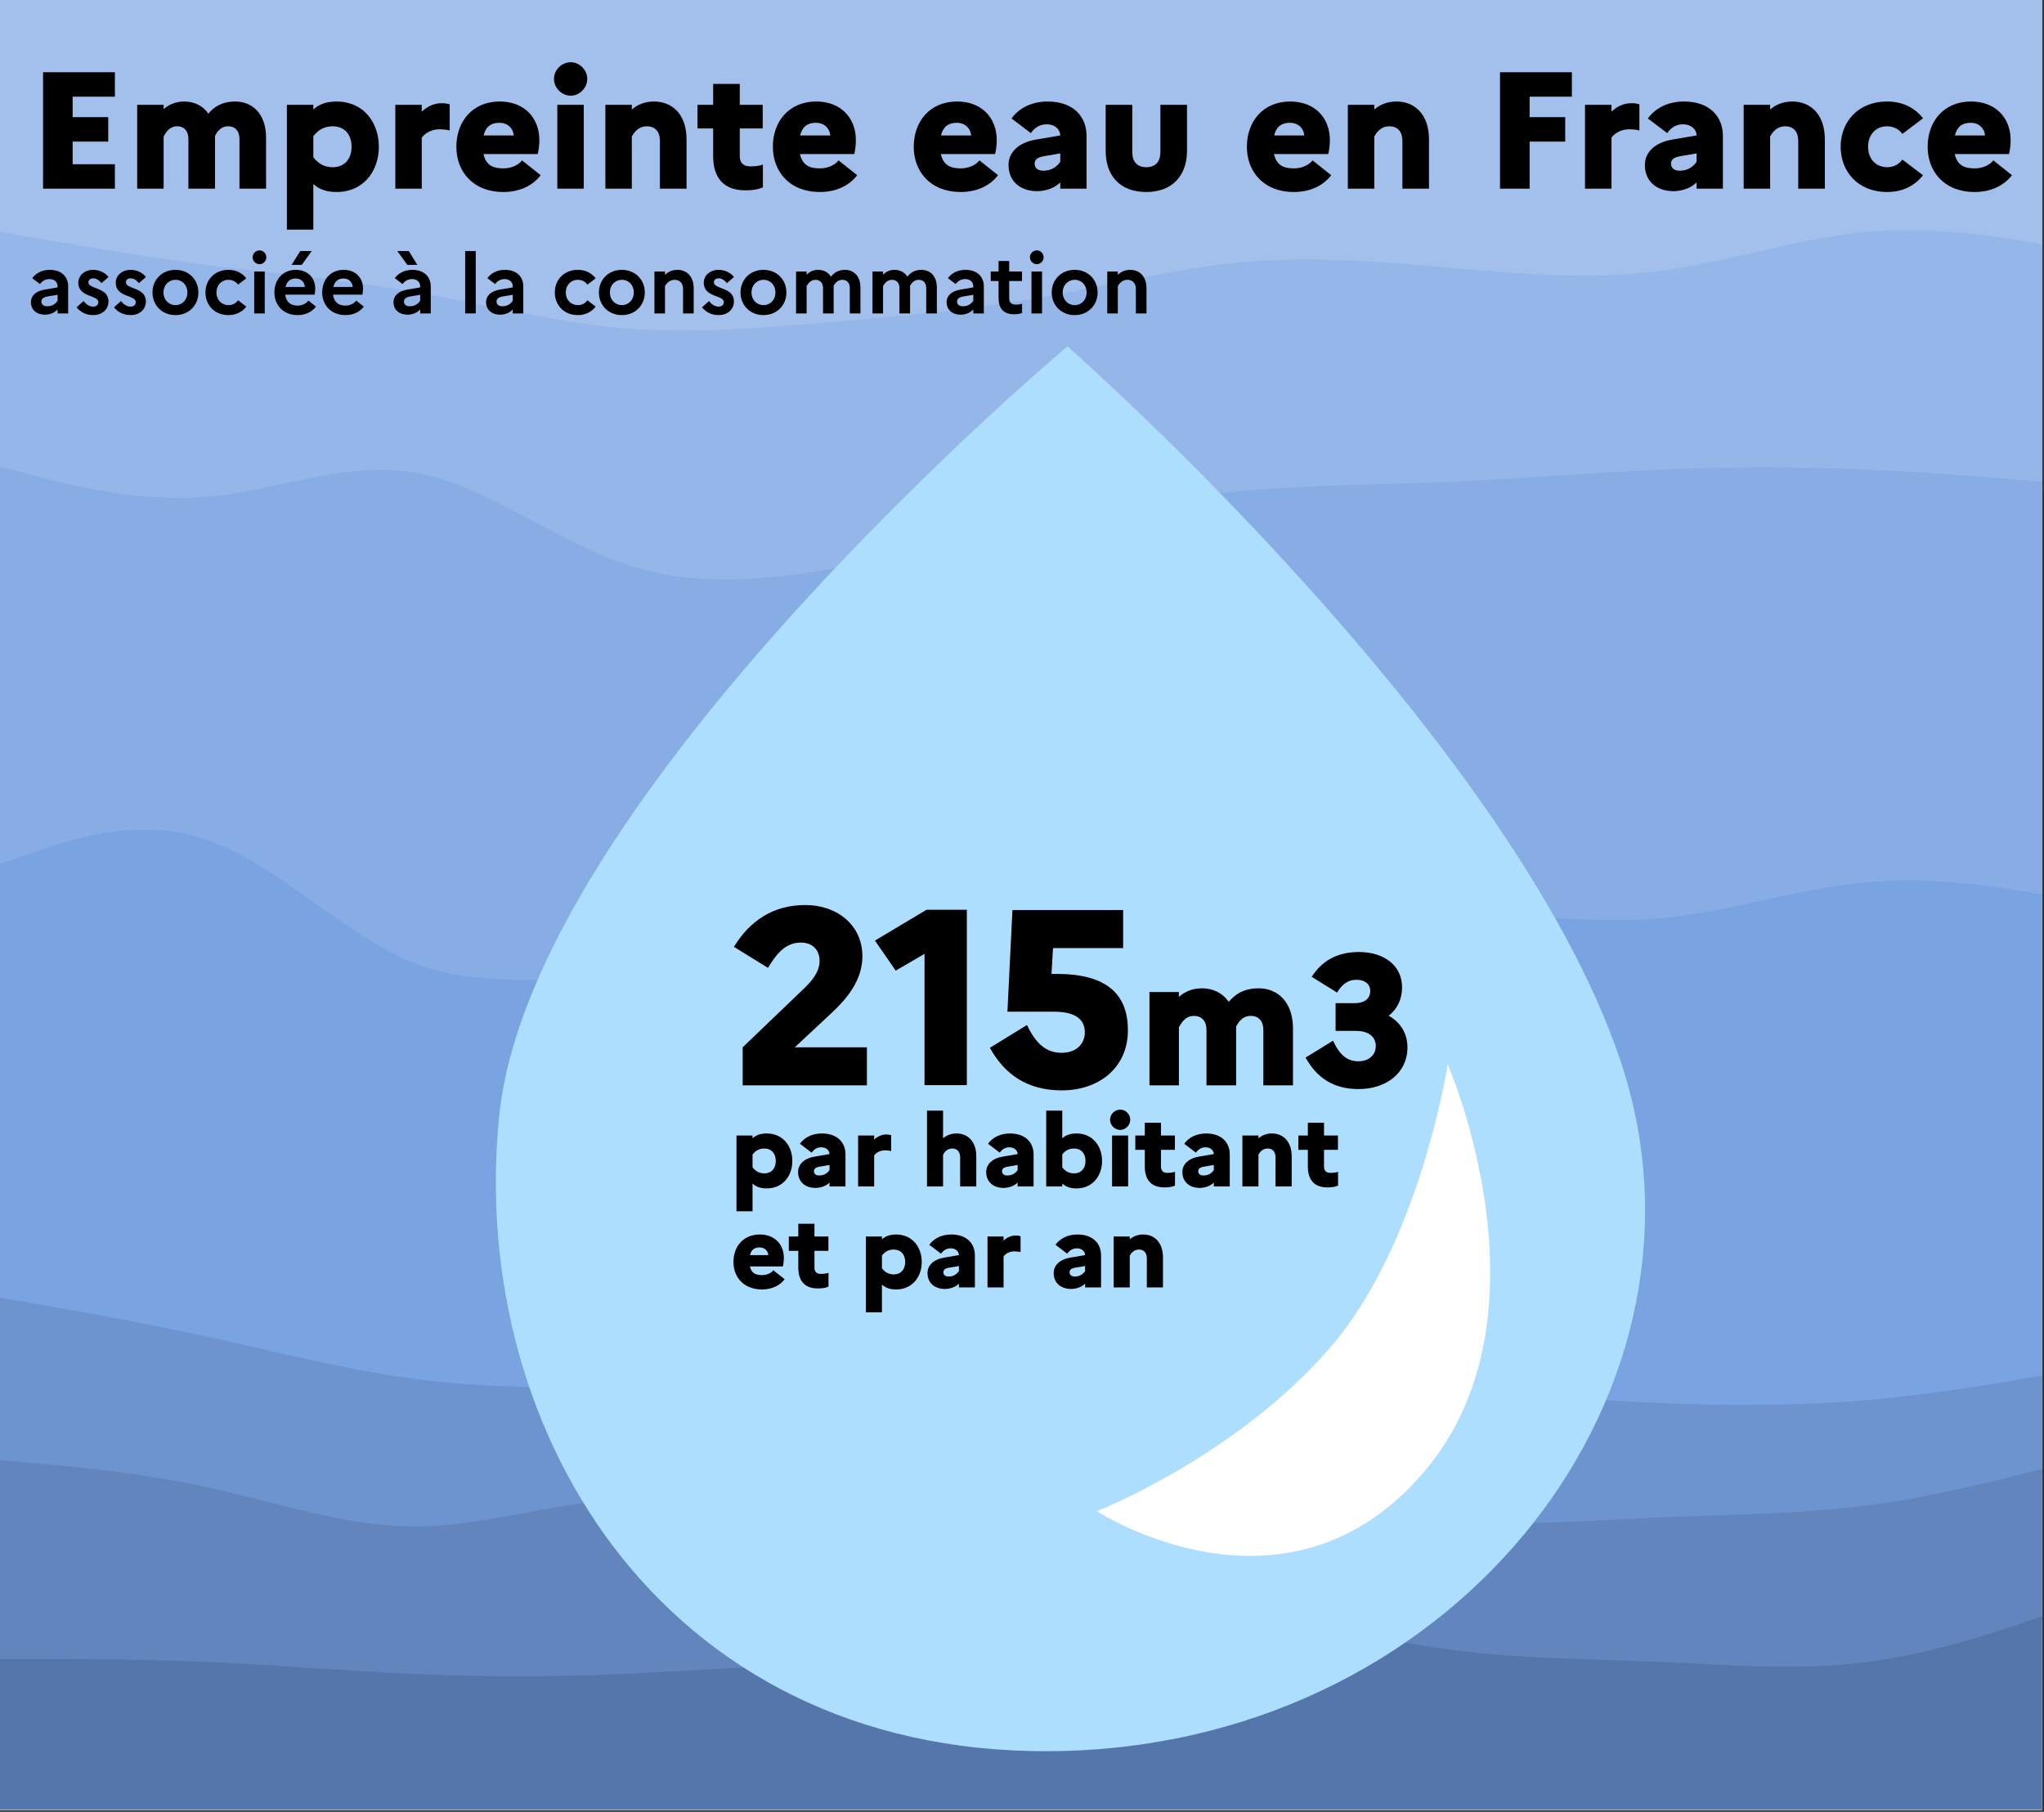
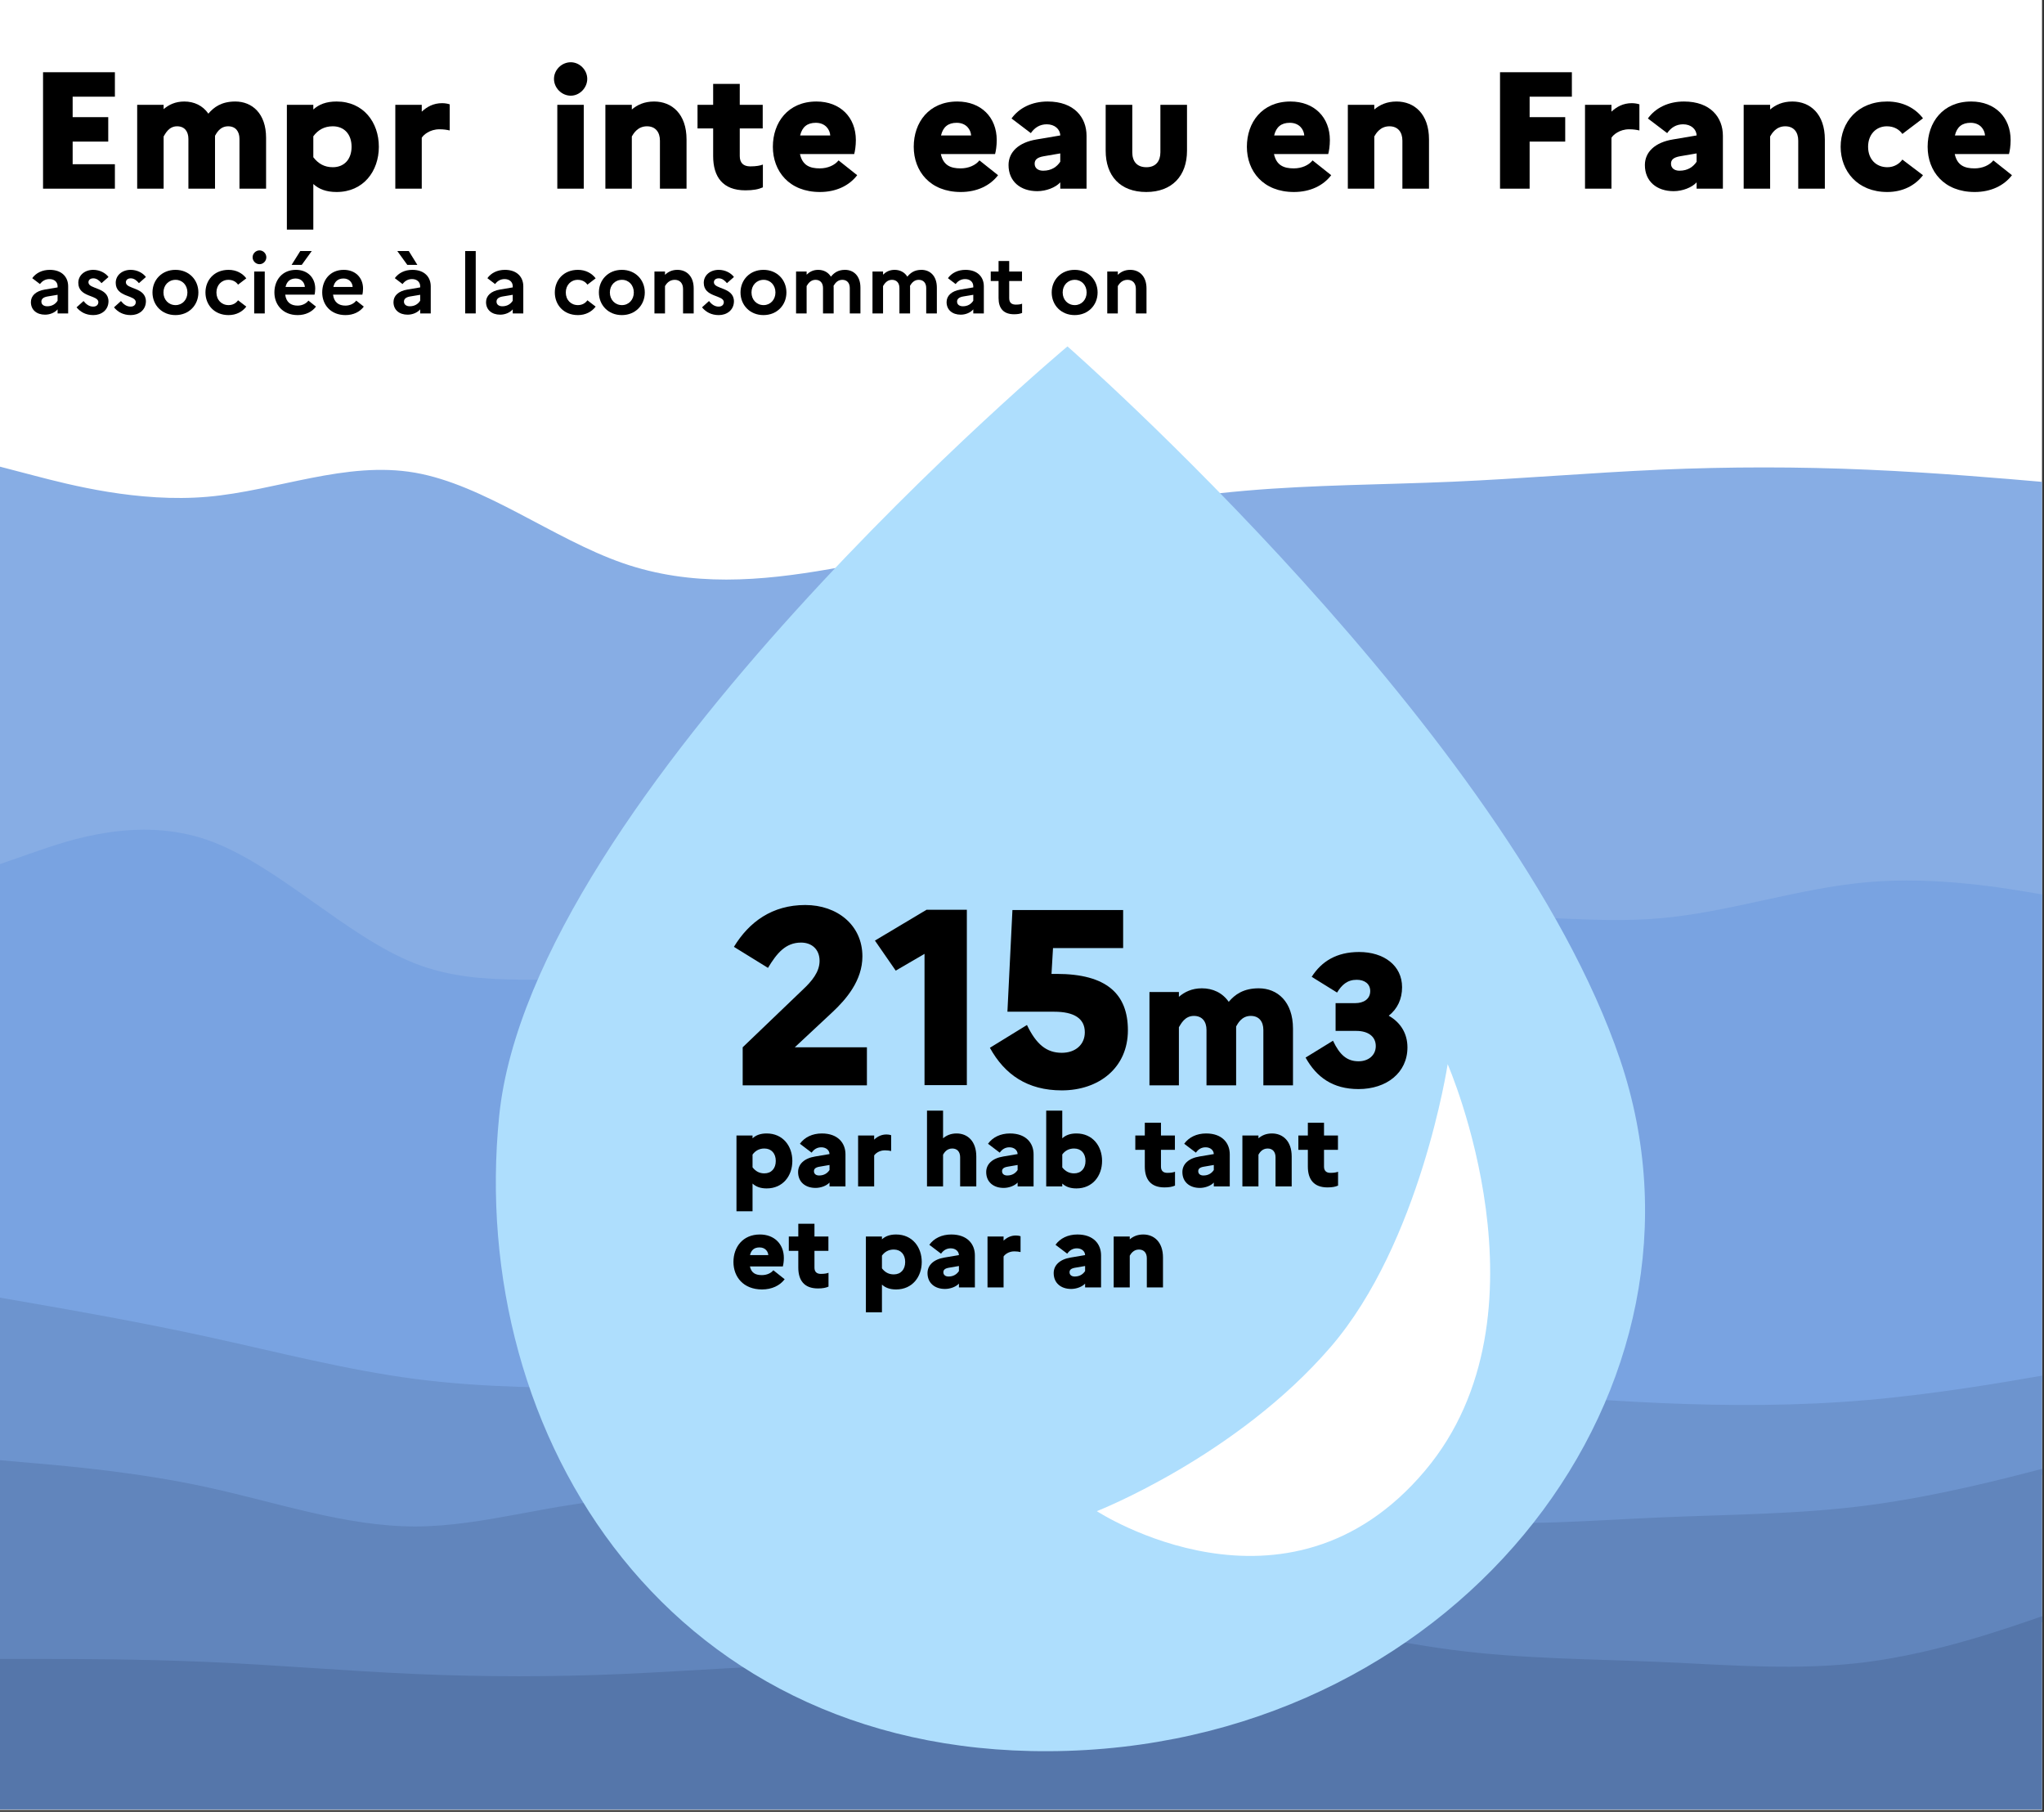
<svg xmlns="http://www.w3.org/2000/svg" xmlns:ns1="http://www.serif.com/" width="100%" height="100%" viewBox="0 0 607 538" xml:space="preserve" style="fill-rule:evenodd;clip-rule:evenodd;stroke-linejoin:round;stroke-miterlimit:2;">
  <rect x="0" y="0" width="607" height="538" fill="#333333" stroke="none" />
  <g id="Plan-de-travail1" ns1:id="Plan de travail1" transform="matrix(1,0,0,1,-57.666,-29.143)">
    <rect x="57.666" y="29.143" width="606.418" height="537.456" style="fill:none;" />
    <clipPath id="_clip1">
      <rect x="57.666" y="29.143" width="606.418" height="537.456" />
    </clipPath>
    <g clip-path="url(#_clip1)">
      <g transform="matrix(1,0,0,1,57.666,29.143)">
        <rect x="0" y="0" width="606.418" height="537.456" style="fill:white;" />
      </g>
      <g transform="matrix(0.787,0,0,1,63.465,0)">
        <g transform="matrix(0.87,0,0,0.894,-7.369,29.143)">
-           <path d="M0,79L15,81C30,83 60,87 90,90C120,93 150,95 180,99C210,103 240,109 270,111C300,113 330,111 360,109C390,107 420,105 450,101C480,97 510,91 540,89C570,87 600,89 630,91C660,93 690,95 720,92C750,89 780,81 810,79C840,77 870,81 885,83L900,85L900,0L0,0L0,79Z" style="fill:rgb(162,192,235);fill-rule:nonzero;" />
-         </g>
-         <g transform="matrix(0.87,0,0,0.894,-7.369,29.143)">
-           <path d="M0,157L15,160C30,163 60,169 90,167C120,165 150,155 180,159C210,163 240,181 270,189C300,197 330,195 360,191C390,187 420,181 450,176C480,171 510,167 540,165C570,163 600,163 630,162C660,161 690,159 720,158C750,157 780,157 810,158C840,159 870,161 885,162L900,163L900,83L885,81C870,79 840,75 810,77C780,79 750,87 720,90C690,93 660,91 630,89C600,87 570,85 540,87C510,89 480,95 450,99C420,103 390,105 360,107C330,109 300,111 270,109C240,107 210,101 180,97C150,93 120,91 90,88C60,85 30,81 15,79L0,77L0,157Z" style="fill:rgb(148,182,232);fill-rule:nonzero;" />
-         </g>
+           </g>
+         <g transform="matrix(0.87,0,0,0.894,-7.369,29.143)">
+           </g>
        <g transform="matrix(0.87,0,0,0.894,-7.369,29.143)">
          <path d="M0,289L15,285C30,281 60,273 90,281C120,289 150,313 180,322C210,331 240,325 270,329C300,333 330,347 360,345C390,343 420,325 450,319C480,313 510,319 540,318C570,317 600,309 630,307C660,305 690,309 720,307C750,305 780,297 810,295C840,293 870,297 885,299L900,301L900,161L885,160C870,159 840,157 810,156C780,155 750,155 720,156C690,157 660,159 630,160C600,161 570,161 540,163C510,165 480,169 450,174C420,179 390,185 360,189C330,193 300,195 270,187C240,179 210,161 180,157C150,153 120,163 90,165C60,167 30,161 15,158L0,155L0,289Z" style="fill:rgb(135,173,228);fill-rule:nonzero;" />
        </g>
        <g transform="matrix(0.87,0,0,0.894,-7.369,29.143)">
          <path d="M0,433L15,435C30,437 60,441 90,446C120,451 150,457 180,460C210,463 240,463 270,463C300,463 330,463 360,464C390,465 420,467 450,466C480,465 510,461 540,460C570,459 600,461 630,463C660,465 690,467 720,468C750,469 780,469 810,467C840,465 870,461 885,459L900,457L900,299L885,297C870,295 840,291 810,293C780,295 750,303 720,305C690,307 660,303 630,305C600,307 570,315 540,316C510,317 480,311 450,317C420,323 390,341 360,343C330,345 300,331 270,327C240,323 210,329 180,320C150,311 120,287 90,279C60,271 30,279 15,283L0,287L0,433Z" style="fill:rgb(121,163,225);fill-rule:nonzero;" />
        </g>
        <g transform="matrix(0.87,0,0,0.894,-7.369,29.143)">
          <path d="M0,487L15,488C30,489 60,491 90,496C120,501 150,509 180,509C210,509 240,501 270,500C300,499 330,505 360,506C390,507 420,503 450,500C480,497 510,495 540,497C570,499 600,505 630,507C660,509 690,507 720,506C750,505 780,505 810,502C840,499 870,493 885,490L900,487L900,455L885,457C870,459 840,463 810,465C780,467 750,467 720,466C690,465 660,463 630,461C600,459 570,457 540,458C510,459 480,463 450,464C420,465 390,463 360,462C330,461 300,461 270,461C240,461 210,461 180,458C150,455 120,449 90,444C60,439 30,435 15,433L0,431L0,487Z" style="fill:rgb(109,148,206);fill-rule:nonzero;" />
        </g>
        <g transform="matrix(0.87,0,0,0.894,-7.369,29.143)">
          <path d="M0,553L15,553C30,553 60,553 90,554C120,555 150,557 180,558C210,559 240,559 270,558C300,557 330,555 360,555C390,555 420,557 450,554C480,551 510,543 540,542C570,541 600,547 630,550C660,553 690,553 720,554C750,555 780,557 810,554C840,551 870,543 885,539L900,535L900,485L885,488C870,491 840,497 810,500C780,503 750,503 720,504C690,505 660,507 630,505C600,503 570,497 540,495C510,493 480,495 450,498C420,501 390,505 360,504C330,503 300,497 270,498C240,499 210,507 180,507C150,507 120,499 90,494C60,489 30,487 15,486L0,485L0,553Z" style="fill:rgb(97,133,188);fill-rule:nonzero;" />
        </g>
        <g transform="matrix(0.87,0,0,0.894,-7.369,29.143)">
          <path d="M0,601L900,601L900,533L885,537C870,541 840,549 810,552C780,555 750,553 720,552C690,551 660,551 630,548C600,545 570,539 540,540C510,541 480,549 450,552C420,555 390,553 360,553C330,553 300,555 270,556C240,557 210,557 180,556C150,555 120,553 90,552C60,551 30,551 15,551L0,551L0,601Z" style="fill:rgb(85,118,170);fill-rule:nonzero;" />
        </g>
      </g>
      <g transform="matrix(1,0,0,0.965,0.666,54.203)">
        <path d="M374,80.62C374,80.62 214.818,218.822 205.231,317.49C195.645,416.159 256.343,516.639 374,512.775C491.657,508.91 570.849,400.197 538.092,300C505.335,199.803 374,80.62 374,80.62Z" style="fill:rgb(174,222,253);" />
      </g>
      <g transform="matrix(1,0,0,1,4.937,9.672)">
        <path d="M482.64,335.469C482.64,335.469 474.552,388.476 447.917,419.401C419.86,451.976 378.451,468.188 378.451,468.188C378.451,468.188 434.802,504.976 475.922,456.159C515.084,409.667 482.64,335.469 482.64,335.469Z" style="fill:white;" />
      </g>
      <g transform="matrix(1,0,0,1,0.686,61.174)">
        <g transform="matrix(74.38,0,0,74.38,273.739,290.251)">
          <path d="M0.051,-0L0.547,-0L0.547,-0.152L0.259,-0.152L0.408,-0.291C0.465,-0.344 0.529,-0.419 0.529,-0.515C0.529,-0.64 0.428,-0.72 0.301,-0.72C0.169,-0.72 0.077,-0.653 0.016,-0.553L0.152,-0.469C0.187,-0.527 0.222,-0.57 0.284,-0.57C0.327,-0.57 0.358,-0.543 0.358,-0.497C0.358,-0.452 0.326,-0.415 0.292,-0.383L0.051,-0.152L0.051,-0Z" style="fill-rule:nonzero;" />
        </g>
        <g transform="matrix(74.38,0,0,74.38,316.879,290.251)">
          <path d="M0.197,-0.001L0.366,-0.001L0.366,-0.701L0.205,-0.701L-0.001,-0.578L0.082,-0.458L0.197,-0.525L0.197,-0.001Z" style="fill-rule:nonzero;" />
        </g>
        <g transform="matrix(74.38,0,0,74.38,350.127,290.251)">
          <path d="M0.081,-0.294L0.268,-0.294C0.347,-0.294 0.39,-0.267 0.39,-0.212C0.39,-0.163 0.353,-0.13 0.298,-0.13C0.237,-0.13 0.196,-0.164 0.159,-0.241L0.011,-0.15C0.07,-0.043 0.161,0.02 0.298,0.02C0.446,0.02 0.562,-0.07 0.562,-0.22C0.562,-0.364 0.478,-0.445 0.277,-0.445L0.257,-0.445L0.263,-0.548L0.543,-0.548L0.543,-0.7L0.101,-0.7L0.081,-0.294Z" style="fill-rule:nonzero;" />
        </g>
        <g transform="matrix(55,0,0,55,394.755,290.251)">
          <path d="M0.065,-0L0.224,-0L0.224,-0.314C0.235,-0.331 0.255,-0.375 0.305,-0.375C0.35,-0.375 0.373,-0.344 0.373,-0.299L0.373,-0L0.533,-0L0.533,-0.318C0.541,-0.331 0.561,-0.375 0.612,-0.375C0.657,-0.375 0.68,-0.344 0.68,-0.299L0.68,-0L0.84,-0L0.84,-0.306C0.84,-0.452 0.756,-0.524 0.655,-0.524C0.572,-0.524 0.526,-0.49 0.493,-0.451C0.459,-0.5 0.407,-0.524 0.348,-0.524C0.294,-0.524 0.254,-0.504 0.224,-0.478L0.224,-0.504L0.065,-0.504L0.065,-0Z" style="fill-rule:nonzero;" />
        </g>
        <g transform="matrix(55,0,0,55,444.255,290.251)">
          <path d="M0.558,-0.205C0.558,-0.279 0.522,-0.339 0.457,-0.376C0.504,-0.413 0.529,-0.466 0.529,-0.53C0.529,-0.647 0.431,-0.72 0.297,-0.72C0.175,-0.72 0.094,-0.669 0.041,-0.586L0.178,-0.501C0.203,-0.542 0.233,-0.57 0.284,-0.57C0.327,-0.57 0.357,-0.548 0.357,-0.509C0.357,-0.465 0.32,-0.444 0.277,-0.444L0.17,-0.444L0.17,-0.294L0.282,-0.294C0.343,-0.294 0.387,-0.266 0.387,-0.212C0.387,-0.163 0.348,-0.13 0.294,-0.13C0.231,-0.13 0.192,-0.165 0.156,-0.241L0.008,-0.15C0.067,-0.044 0.155,0.02 0.294,0.02C0.445,0.02 0.558,-0.068 0.558,-0.205Z" style="fill-rule:nonzero;" />
        </g>
        <g transform="matrix(30,0,0,30,273.739,320.251)">
          <path d="M0.065,0.246L0.224,0.246L0.224,-0.028C0.258,0.003 0.302,0.02 0.364,0.02C0.525,0.02 0.618,-0.105 0.618,-0.252C0.618,-0.399 0.525,-0.524 0.364,-0.524C0.302,-0.524 0.258,-0.507 0.224,-0.476L0.224,-0.504L0.065,-0.504L0.065,0.246ZM0.341,-0.375C0.411,-0.375 0.454,-0.326 0.454,-0.252C0.454,-0.178 0.411,-0.129 0.341,-0.129C0.291,-0.129 0.254,-0.15 0.224,-0.189L0.224,-0.315C0.252,-0.353 0.29,-0.375 0.341,-0.375Z" style="fill-rule:nonzero;" />
        </g>
        <g transform="matrix(30,0,0,30,292.849,320.251)">
          <path d="M0.211,0.015C0.264,0.015 0.321,-0.007 0.349,-0.038L0.349,-0L0.507,-0L0.507,-0.318C0.507,-0.428 0.433,-0.524 0.273,-0.524C0.179,-0.524 0.102,-0.486 0.056,-0.422L0.172,-0.334C0.195,-0.367 0.226,-0.387 0.268,-0.387C0.315,-0.387 0.348,-0.358 0.349,-0.32L0.207,-0.296C0.097,-0.278 0.038,-0.219 0.038,-0.142C0.038,-0.044 0.109,0.015 0.211,0.015ZM0.195,-0.15C0.195,-0.173 0.209,-0.188 0.25,-0.195L0.349,-0.212L0.349,-0.162C0.329,-0.132 0.297,-0.108 0.246,-0.108C0.215,-0.108 0.195,-0.124 0.195,-0.15Z" style="fill-rule:nonzero;" />
        </g>
        <g transform="matrix(30,0,0,30,309.859,320.251)">
          <path d="M0.065,-0L0.224,-0L0.224,-0.306C0.234,-0.323 0.272,-0.357 0.33,-0.357C0.356,-0.357 0.375,-0.354 0.392,-0.35L0.392,-0.507C0.38,-0.511 0.364,-0.514 0.346,-0.514C0.294,-0.514 0.255,-0.492 0.224,-0.463L0.224,-0.504L0.065,-0.504L0.065,-0Z" style="fill-rule:nonzero;" />
        </g>
        <g transform="matrix(30,0,0,30,330.319,320.251)">
          <path d="M0.065,-0L0.224,-0L0.224,-0.314C0.234,-0.331 0.259,-0.375 0.315,-0.375C0.366,-0.375 0.393,-0.34 0.393,-0.289L0.393,-0L0.553,-0L0.553,-0.296C0.553,-0.449 0.465,-0.524 0.358,-0.524C0.299,-0.524 0.257,-0.504 0.224,-0.476L0.224,-0.75L0.065,-0.75L0.065,-0Z" style="fill-rule:nonzero;" />
        </g>
        <g transform="matrix(30,0,0,30,348.709,320.251)">
          <path d="M0.211,0.015C0.264,0.015 0.321,-0.007 0.349,-0.038L0.349,-0L0.507,-0L0.507,-0.318C0.507,-0.428 0.433,-0.524 0.273,-0.524C0.179,-0.524 0.102,-0.486 0.056,-0.422L0.172,-0.334C0.195,-0.367 0.226,-0.387 0.268,-0.387C0.315,-0.387 0.348,-0.358 0.349,-0.32L0.207,-0.296C0.097,-0.278 0.038,-0.219 0.038,-0.142C0.038,-0.044 0.109,0.015 0.211,0.015ZM0.195,-0.15C0.195,-0.173 0.209,-0.188 0.25,-0.195L0.349,-0.212L0.349,-0.162C0.329,-0.132 0.297,-0.108 0.246,-0.108C0.215,-0.108 0.195,-0.124 0.195,-0.15Z" style="fill-rule:nonzero;" />
        </g>
        <g transform="matrix(30,0,0,30,365.719,320.251)">
          <path d="M0.618,-0.252C0.618,-0.399 0.525,-0.524 0.364,-0.524C0.302,-0.524 0.258,-0.507 0.224,-0.476L0.224,-0.75L0.065,-0.75L0.065,-0L0.224,-0L0.224,-0.028C0.258,0.003 0.302,0.02 0.364,0.02C0.525,0.02 0.618,-0.105 0.618,-0.252ZM0.341,-0.375C0.411,-0.375 0.454,-0.326 0.454,-0.252C0.454,-0.178 0.411,-0.129 0.341,-0.129C0.292,-0.129 0.254,-0.15 0.224,-0.188L0.224,-0.316C0.251,-0.353 0.29,-0.375 0.341,-0.375Z" style="fill-rule:nonzero;" />
        </g>
        <g transform="matrix(30,0,0,30,385.279,320.251)">
-           <path d="M0.146,-0.559C0.199,-0.559 0.245,-0.606 0.245,-0.66C0.245,-0.714 0.199,-0.76 0.146,-0.76C0.091,-0.76 0.045,-0.714 0.045,-0.66C0.045,-0.606 0.091,-0.559 0.146,-0.559ZM0.065,-0L0.224,-0L0.224,-0.504L0.065,-0.504L0.065,-0Z" style="fill-rule:nonzero;" />
-         </g>
+           </g>
        <g transform="matrix(30,0,0,30,393.949,320.251)">
          <path d="M0.1,-0.196C0.1,-0.072 0.157,0.01 0.294,0.01C0.341,0.01 0.372,0.004 0.399,-0.008L0.399,-0.145C0.384,-0.139 0.36,-0.134 0.323,-0.134C0.281,-0.134 0.26,-0.156 0.26,-0.196L0.26,-0.362L0.398,-0.362L0.398,-0.504L0.26,-0.504L0.26,-0.63L0.1,-0.63L0.1,-0.504L0.006,-0.504L0.006,-0.362L0.1,-0.362L0.1,-0.196Z" style="fill-rule:nonzero;" />
        </g>
        <g transform="matrix(30,0,0,30,406.969,320.251)">
          <path d="M0.211,0.015C0.264,0.015 0.321,-0.007 0.349,-0.038L0.349,-0L0.507,-0L0.507,-0.318C0.507,-0.428 0.433,-0.524 0.273,-0.524C0.179,-0.524 0.102,-0.486 0.056,-0.422L0.172,-0.334C0.195,-0.367 0.226,-0.387 0.268,-0.387C0.315,-0.387 0.348,-0.358 0.349,-0.32L0.207,-0.296C0.097,-0.278 0.038,-0.219 0.038,-0.142C0.038,-0.044 0.109,0.015 0.211,0.015ZM0.195,-0.15C0.195,-0.173 0.209,-0.188 0.25,-0.195L0.349,-0.212L0.349,-0.162C0.329,-0.132 0.297,-0.108 0.246,-0.108C0.215,-0.108 0.195,-0.124 0.195,-0.15Z" style="fill-rule:nonzero;" />
        </g>
        <g transform="matrix(30,0,0,30,423.979,320.251)">
          <path d="M0.065,-0L0.224,-0L0.224,-0.314C0.234,-0.331 0.259,-0.375 0.315,-0.375C0.366,-0.375 0.393,-0.34 0.393,-0.289L0.393,-0L0.553,-0L0.553,-0.296C0.553,-0.449 0.465,-0.524 0.358,-0.524C0.299,-0.524 0.257,-0.504 0.224,-0.476L0.224,-0.504L0.065,-0.504L0.065,-0Z" style="fill-rule:nonzero;" />
        </g>
        <g transform="matrix(30,0,0,30,442.369,320.251)">
          <path d="M0.1,-0.196C0.1,-0.072 0.157,0.01 0.294,0.01C0.341,0.01 0.372,0.004 0.399,-0.008L0.399,-0.145C0.384,-0.139 0.36,-0.134 0.323,-0.134C0.281,-0.134 0.26,-0.156 0.26,-0.196L0.26,-0.362L0.398,-0.362L0.398,-0.504L0.26,-0.504L0.26,-0.63L0.1,-0.63L0.1,-0.504L0.006,-0.504L0.006,-0.362L0.1,-0.362L0.1,-0.196Z" style="fill-rule:nonzero;" />
        </g>
        <g transform="matrix(30,0,0,30,273.739,350.251)">
          <path d="M0.542,-0.081L0.43,-0.17C0.407,-0.141 0.365,-0.122 0.317,-0.122C0.257,-0.122 0.213,-0.14 0.198,-0.208L0.524,-0.208C0.529,-0.226 0.534,-0.258 0.534,-0.292C0.534,-0.429 0.44,-0.524 0.297,-0.524C0.126,-0.524 0.035,-0.398 0.035,-0.252C0.035,-0.105 0.133,0.02 0.318,0.02C0.415,0.02 0.494,-0.018 0.542,-0.081ZM0.293,-0.396C0.352,-0.396 0.378,-0.354 0.38,-0.32L0.199,-0.32C0.211,-0.371 0.242,-0.396 0.293,-0.396Z" style="fill-rule:nonzero;" />
        </g>
        <g transform="matrix(30,0,0,30,291.049,350.251)">
          <path d="M0.1,-0.196C0.1,-0.072 0.157,0.01 0.294,0.01C0.341,0.01 0.372,0.004 0.399,-0.008L0.399,-0.145C0.384,-0.139 0.36,-0.134 0.323,-0.134C0.281,-0.134 0.26,-0.156 0.26,-0.196L0.26,-0.362L0.398,-0.362L0.398,-0.504L0.26,-0.504L0.26,-0.63L0.1,-0.63L0.1,-0.504L0.006,-0.504L0.006,-0.362L0.1,-0.362L0.1,-0.196Z" style="fill-rule:nonzero;" />
        </g>
        <g transform="matrix(30,0,0,30,312.169,350.251)">
          <path d="M0.065,0.246L0.224,0.246L0.224,-0.028C0.258,0.003 0.302,0.02 0.364,0.02C0.525,0.02 0.618,-0.105 0.618,-0.252C0.618,-0.399 0.525,-0.524 0.364,-0.524C0.302,-0.524 0.258,-0.507 0.224,-0.476L0.224,-0.504L0.065,-0.504L0.065,0.246ZM0.341,-0.375C0.411,-0.375 0.454,-0.326 0.454,-0.252C0.454,-0.178 0.411,-0.129 0.341,-0.129C0.291,-0.129 0.254,-0.15 0.224,-0.189L0.224,-0.315C0.252,-0.353 0.29,-0.375 0.341,-0.375Z" style="fill-rule:nonzero;" />
        </g>
        <g transform="matrix(30,0,0,30,331.279,350.251)">
          <path d="M0.211,0.015C0.264,0.015 0.321,-0.007 0.349,-0.038L0.349,-0L0.507,-0L0.507,-0.318C0.507,-0.428 0.433,-0.524 0.273,-0.524C0.179,-0.524 0.102,-0.486 0.056,-0.422L0.172,-0.334C0.195,-0.367 0.226,-0.387 0.268,-0.387C0.315,-0.387 0.348,-0.358 0.349,-0.32L0.207,-0.296C0.097,-0.278 0.038,-0.219 0.038,-0.142C0.038,-0.044 0.109,0.015 0.211,0.015ZM0.195,-0.15C0.195,-0.173 0.209,-0.188 0.25,-0.195L0.349,-0.212L0.349,-0.162C0.329,-0.132 0.297,-0.108 0.246,-0.108C0.215,-0.108 0.195,-0.124 0.195,-0.15Z" style="fill-rule:nonzero;" />
        </g>
        <g transform="matrix(30,0,0,30,348.289,350.251)">
          <path d="M0.065,-0L0.224,-0L0.224,-0.306C0.234,-0.323 0.272,-0.357 0.33,-0.357C0.356,-0.357 0.375,-0.354 0.392,-0.35L0.392,-0.507C0.38,-0.511 0.364,-0.514 0.346,-0.514C0.294,-0.514 0.255,-0.492 0.224,-0.463L0.224,-0.504L0.065,-0.504L0.065,-0Z" style="fill-rule:nonzero;" />
        </g>
        <g transform="matrix(30,0,0,30,368.749,350.251)">
          <path d="M0.211,0.015C0.264,0.015 0.321,-0.007 0.349,-0.038L0.349,-0L0.507,-0L0.507,-0.318C0.507,-0.428 0.433,-0.524 0.273,-0.524C0.179,-0.524 0.102,-0.486 0.056,-0.422L0.172,-0.334C0.195,-0.367 0.226,-0.387 0.268,-0.387C0.315,-0.387 0.348,-0.358 0.349,-0.32L0.207,-0.296C0.097,-0.278 0.038,-0.219 0.038,-0.142C0.038,-0.044 0.109,0.015 0.211,0.015ZM0.195,-0.15C0.195,-0.173 0.209,-0.188 0.25,-0.195L0.349,-0.212L0.349,-0.162C0.329,-0.132 0.297,-0.108 0.246,-0.108C0.215,-0.108 0.195,-0.124 0.195,-0.15Z" style="fill-rule:nonzero;" />
        </g>
        <g transform="matrix(30,0,0,30,385.759,350.251)">
          <path d="M0.065,-0L0.224,-0L0.224,-0.314C0.234,-0.331 0.259,-0.375 0.315,-0.375C0.366,-0.375 0.393,-0.34 0.393,-0.289L0.393,-0L0.553,-0L0.553,-0.296C0.553,-0.449 0.465,-0.524 0.358,-0.524C0.299,-0.524 0.257,-0.504 0.224,-0.476L0.224,-0.504L0.065,-0.504L0.065,-0Z" style="fill-rule:nonzero;" />
        </g>
      </g>
      <g transform="matrix(1.029,0,0,1.029,-93.044,-213.502)">
        <g transform="matrix(48,0,0,48,154.229,290.251)">
          <path d="M0.097,-0L0.529,-0L0.529,-0.147L0.275,-0.147L0.275,-0.283L0.489,-0.283L0.489,-0.43L0.275,-0.43L0.275,-0.553L0.529,-0.553L0.529,-0.7L0.097,-0.7L0.097,-0Z" style="fill-rule:nonzero;" />
        </g>
        <g transform="matrix(48,0,0,48,182.933,290.251)">
          <path d="M0.065,-0L0.224,-0L0.224,-0.314C0.235,-0.331 0.255,-0.375 0.305,-0.375C0.35,-0.375 0.373,-0.344 0.373,-0.299L0.373,-0L0.533,-0L0.533,-0.318C0.541,-0.331 0.561,-0.375 0.612,-0.375C0.657,-0.375 0.68,-0.344 0.68,-0.299L0.68,-0L0.84,-0L0.84,-0.306C0.84,-0.452 0.756,-0.524 0.655,-0.524C0.572,-0.524 0.526,-0.49 0.493,-0.451C0.459,-0.5 0.407,-0.524 0.348,-0.524C0.294,-0.524 0.254,-0.504 0.224,-0.478L0.224,-0.504L0.065,-0.504L0.065,-0Z" style="fill-rule:nonzero;" />
        </g>
        <g transform="matrix(48,0,0,48,226.133,290.251)">
          <path d="M0.065,0.246L0.224,0.246L0.224,-0.028C0.258,0.003 0.302,0.02 0.364,0.02C0.525,0.02 0.618,-0.105 0.618,-0.252C0.618,-0.399 0.525,-0.524 0.364,-0.524C0.302,-0.524 0.258,-0.507 0.224,-0.476L0.224,-0.504L0.065,-0.504L0.065,0.246ZM0.341,-0.375C0.411,-0.375 0.454,-0.326 0.454,-0.252C0.454,-0.178 0.411,-0.129 0.341,-0.129C0.291,-0.129 0.254,-0.15 0.224,-0.189L0.224,-0.315C0.252,-0.353 0.29,-0.375 0.341,-0.375Z" style="fill-rule:nonzero;" />
        </g>
        <g transform="matrix(48,0,0,48,257.429,290.251)">
          <path d="M0.065,-0L0.224,-0L0.224,-0.306C0.234,-0.323 0.272,-0.357 0.33,-0.357C0.356,-0.357 0.375,-0.354 0.392,-0.35L0.392,-0.507C0.38,-0.511 0.364,-0.514 0.346,-0.514C0.294,-0.514 0.255,-0.492 0.224,-0.463L0.224,-0.504L0.065,-0.504L0.065,-0Z" style="fill-rule:nonzero;" />
        </g>
        <g transform="matrix(48,0,0,48,276.485,290.251)">
-           <path d="M0.542,-0.081L0.43,-0.17C0.407,-0.141 0.365,-0.122 0.317,-0.122C0.257,-0.122 0.213,-0.14 0.198,-0.208L0.524,-0.208C0.529,-0.226 0.534,-0.258 0.534,-0.292C0.534,-0.429 0.44,-0.524 0.297,-0.524C0.126,-0.524 0.035,-0.398 0.035,-0.252C0.035,-0.105 0.133,0.02 0.318,0.02C0.415,0.02 0.494,-0.018 0.542,-0.081ZM0.293,-0.396C0.352,-0.396 0.378,-0.354 0.38,-0.32L0.199,-0.32C0.211,-0.371 0.242,-0.396 0.293,-0.396Z" style="fill-rule:nonzero;" />
-         </g>
+           </g>
        <g transform="matrix(48,0,0,48,304.181,290.251)">
          <path d="M0.146,-0.559C0.199,-0.559 0.245,-0.606 0.245,-0.66C0.245,-0.714 0.199,-0.76 0.146,-0.76C0.091,-0.76 0.045,-0.714 0.045,-0.66C0.045,-0.606 0.091,-0.559 0.146,-0.559ZM0.065,-0L0.224,-0L0.224,-0.504L0.065,-0.504L0.065,-0Z" style="fill-rule:nonzero;" />
        </g>
        <g transform="matrix(48,0,0,48,318.053,290.251)">
          <path d="M0.065,-0L0.224,-0L0.224,-0.314C0.234,-0.331 0.259,-0.375 0.315,-0.375C0.366,-0.375 0.393,-0.34 0.393,-0.289L0.393,-0L0.553,-0L0.553,-0.296C0.553,-0.449 0.465,-0.524 0.358,-0.524C0.299,-0.524 0.257,-0.504 0.224,-0.476L0.224,-0.504L0.065,-0.504L0.065,-0Z" style="fill-rule:nonzero;" />
        </g>
        <g transform="matrix(48,0,0,48,347.477,290.251)">
          <path d="M0.1,-0.196C0.1,-0.072 0.157,0.01 0.294,0.01C0.341,0.01 0.372,0.004 0.399,-0.008L0.399,-0.145C0.384,-0.139 0.36,-0.134 0.323,-0.134C0.281,-0.134 0.26,-0.156 0.26,-0.196L0.26,-0.362L0.398,-0.362L0.398,-0.504L0.26,-0.504L0.26,-0.63L0.1,-0.63L0.1,-0.504L0.006,-0.504L0.006,-0.362L0.1,-0.362L0.1,-0.196Z" style="fill-rule:nonzero;" />
        </g>
        <g transform="matrix(48,0,0,48,367.829,290.251)">
          <path d="M0.542,-0.081L0.43,-0.17C0.407,-0.141 0.365,-0.122 0.317,-0.122C0.257,-0.122 0.213,-0.14 0.198,-0.208L0.524,-0.208C0.529,-0.226 0.534,-0.258 0.534,-0.292C0.534,-0.429 0.44,-0.524 0.297,-0.524C0.126,-0.524 0.035,-0.398 0.035,-0.252C0.035,-0.105 0.133,0.02 0.318,0.02C0.415,0.02 0.494,-0.018 0.542,-0.081ZM0.293,-0.396C0.352,-0.396 0.378,-0.354 0.38,-0.32L0.199,-0.32C0.211,-0.371 0.242,-0.396 0.293,-0.396Z" style="fill-rule:nonzero;" />
        </g>
        <g transform="matrix(48,0,0,48,408.485,290.251)">
          <path d="M0.542,-0.081L0.43,-0.17C0.407,-0.141 0.365,-0.122 0.317,-0.122C0.257,-0.122 0.213,-0.14 0.198,-0.208L0.524,-0.208C0.529,-0.226 0.534,-0.258 0.534,-0.292C0.534,-0.429 0.44,-0.524 0.297,-0.524C0.126,-0.524 0.035,-0.398 0.035,-0.252C0.035,-0.105 0.133,0.02 0.318,0.02C0.415,0.02 0.494,-0.018 0.542,-0.081ZM0.293,-0.396C0.352,-0.396 0.378,-0.354 0.38,-0.32L0.199,-0.32C0.211,-0.371 0.242,-0.396 0.293,-0.396Z" style="fill-rule:nonzero;" />
        </g>
        <g transform="matrix(48,0,0,48,435.701,290.251)">
          <path d="M0.211,0.015C0.264,0.015 0.321,-0.007 0.349,-0.038L0.349,-0L0.507,-0L0.507,-0.318C0.507,-0.428 0.433,-0.524 0.273,-0.524C0.179,-0.524 0.102,-0.486 0.056,-0.422L0.172,-0.334C0.195,-0.367 0.226,-0.387 0.268,-0.387C0.315,-0.387 0.348,-0.358 0.349,-0.32L0.207,-0.296C0.097,-0.278 0.038,-0.219 0.038,-0.142C0.038,-0.044 0.109,0.015 0.211,0.015ZM0.195,-0.15C0.195,-0.173 0.209,-0.188 0.25,-0.195L0.349,-0.212L0.349,-0.162C0.329,-0.132 0.297,-0.108 0.246,-0.108C0.215,-0.108 0.195,-0.124 0.195,-0.15Z" style="fill-rule:nonzero;" />
        </g>
        <g transform="matrix(48,0,0,48,462.917,290.251)">
          <path d="M0.384,-0.219C0.384,-0.166 0.357,-0.129 0.3,-0.129C0.241,-0.129 0.215,-0.166 0.215,-0.219L0.215,-0.504L0.055,-0.504L0.055,-0.228C0.055,-0.077 0.142,0.02 0.299,0.02C0.454,0.02 0.544,-0.077 0.544,-0.228L0.544,-0.504L0.384,-0.504L0.384,-0.219Z" style="fill-rule:nonzero;" />
        </g>
        <g transform="matrix(48,0,0,48,504.629,290.251)">
          <path d="M0.542,-0.081L0.43,-0.17C0.407,-0.141 0.365,-0.122 0.317,-0.122C0.257,-0.122 0.213,-0.14 0.198,-0.208L0.524,-0.208C0.529,-0.226 0.534,-0.258 0.534,-0.292C0.534,-0.429 0.44,-0.524 0.297,-0.524C0.126,-0.524 0.035,-0.398 0.035,-0.252C0.035,-0.105 0.133,0.02 0.318,0.02C0.415,0.02 0.494,-0.018 0.542,-0.081ZM0.293,-0.396C0.352,-0.396 0.378,-0.354 0.38,-0.32L0.199,-0.32C0.211,-0.371 0.242,-0.396 0.293,-0.396Z" style="fill-rule:nonzero;" />
        </g>
        <g transform="matrix(48,0,0,48,532.325,290.251)">
          <path d="M0.065,-0L0.224,-0L0.224,-0.314C0.234,-0.331 0.259,-0.375 0.315,-0.375C0.366,-0.375 0.393,-0.34 0.393,-0.289L0.393,-0L0.553,-0L0.553,-0.296C0.553,-0.449 0.465,-0.524 0.358,-0.524C0.299,-0.524 0.257,-0.504 0.224,-0.476L0.224,-0.504L0.065,-0.504L0.065,-0Z" style="fill-rule:nonzero;" />
        </g>
        <g transform="matrix(48,0,0,48,574.709,290.251)">
          <path d="M0.097,-0L0.275,-0L0.275,-0.283L0.489,-0.283L0.489,-0.43L0.275,-0.43L0.275,-0.553L0.529,-0.553L0.529,-0.7L0.097,-0.7L0.097,-0Z" style="fill-rule:nonzero;" />
        </g>
        <g transform="matrix(48,0,0,48,600.773,290.251)">
          <path d="M0.065,-0L0.224,-0L0.224,-0.306C0.234,-0.323 0.272,-0.357 0.33,-0.357C0.356,-0.357 0.375,-0.354 0.392,-0.35L0.392,-0.507C0.38,-0.511 0.364,-0.514 0.346,-0.514C0.294,-0.514 0.255,-0.492 0.224,-0.463L0.224,-0.504L0.065,-0.504L0.065,-0Z" style="fill-rule:nonzero;" />
        </g>
        <g transform="matrix(48,0,0,48,619.349,290.251)">
          <path d="M0.211,0.015C0.264,0.015 0.321,-0.007 0.349,-0.038L0.349,-0L0.507,-0L0.507,-0.318C0.507,-0.428 0.433,-0.524 0.273,-0.524C0.179,-0.524 0.102,-0.486 0.056,-0.422L0.172,-0.334C0.195,-0.367 0.226,-0.387 0.268,-0.387C0.315,-0.387 0.348,-0.358 0.349,-0.32L0.207,-0.296C0.097,-0.278 0.038,-0.219 0.038,-0.142C0.038,-0.044 0.109,0.015 0.211,0.015ZM0.195,-0.15C0.195,-0.173 0.209,-0.188 0.25,-0.195L0.349,-0.212L0.349,-0.162C0.329,-0.132 0.297,-0.108 0.246,-0.108C0.215,-0.108 0.195,-0.124 0.195,-0.15Z" style="fill-rule:nonzero;" />
        </g>
        <g transform="matrix(48,0,0,48,646.565,290.251)">
          <path d="M0.065,-0L0.224,-0L0.224,-0.314C0.234,-0.331 0.259,-0.375 0.315,-0.375C0.366,-0.375 0.393,-0.34 0.393,-0.289L0.393,-0L0.553,-0L0.553,-0.296C0.553,-0.449 0.465,-0.524 0.358,-0.524C0.299,-0.524 0.257,-0.504 0.224,-0.476L0.224,-0.504L0.065,-0.504L0.065,-0Z" style="fill-rule:nonzero;" />
        </g>
        <g transform="matrix(48,0,0,48,675.989,290.251)">
          <path d="M0.316,-0.129C0.248,-0.129 0.2,-0.177 0.2,-0.252C0.2,-0.326 0.248,-0.375 0.313,-0.375C0.357,-0.375 0.388,-0.355 0.406,-0.329L0.53,-0.423C0.483,-0.485 0.408,-0.524 0.315,-0.524C0.137,-0.524 0.035,-0.399 0.035,-0.252C0.035,-0.105 0.137,0.02 0.315,0.02C0.408,0.02 0.483,-0.019 0.53,-0.081L0.406,-0.175C0.388,-0.149 0.356,-0.129 0.316,-0.129Z" style="fill-rule:nonzero;" />
        </g>
        <g transform="matrix(48,0,0,48,701.093,290.251)">
          <path d="M0.542,-0.081L0.43,-0.17C0.407,-0.141 0.365,-0.122 0.317,-0.122C0.257,-0.122 0.213,-0.14 0.198,-0.208L0.524,-0.208C0.529,-0.226 0.534,-0.258 0.534,-0.292C0.534,-0.429 0.44,-0.524 0.297,-0.524C0.126,-0.524 0.035,-0.398 0.035,-0.252C0.035,-0.105 0.133,0.02 0.318,0.02C0.415,0.02 0.494,-0.018 0.542,-0.081ZM0.293,-0.396C0.352,-0.396 0.378,-0.354 0.38,-0.32L0.199,-0.32C0.211,-0.371 0.242,-0.396 0.293,-0.396Z" style="fill-rule:nonzero;" />
        </g>
        <g transform="matrix(24,0,0,24,154.229,326.251)">
          <path d="M0.218,0.015C0.277,0.015 0.337,-0.01 0.369,-0.049L0.369,-0L0.496,-0L0.496,-0.326C0.496,-0.437 0.421,-0.524 0.275,-0.524C0.183,-0.524 0.109,-0.486 0.064,-0.424L0.157,-0.353C0.184,-0.39 0.222,-0.413 0.271,-0.413C0.329,-0.413 0.369,-0.379 0.369,-0.326L0.369,-0.313L0.215,-0.287C0.107,-0.269 0.048,-0.212 0.048,-0.136C0.048,-0.043 0.117,0.015 0.218,0.015ZM0.174,-0.142C0.174,-0.173 0.196,-0.195 0.249,-0.204L0.369,-0.224L0.369,-0.153C0.344,-0.113 0.302,-0.086 0.244,-0.086C0.201,-0.086 0.174,-0.108 0.174,-0.142Z" style="fill-rule:nonzero;" />
        </g>
        <g transform="matrix(24,0,0,24,167.789,326.251)">
          <path d="M0.032,-0.073C0.08,-0.016 0.144,0.02 0.234,0.02C0.329,0.02 0.414,-0.038 0.416,-0.144C0.416,-0.318 0.175,-0.288 0.175,-0.374C0.175,-0.4 0.194,-0.422 0.234,-0.422C0.273,-0.422 0.306,-0.396 0.332,-0.364L0.416,-0.438C0.38,-0.487 0.31,-0.524 0.233,-0.524C0.128,-0.524 0.053,-0.457 0.053,-0.368C0.053,-0.191 0.294,-0.224 0.294,-0.136C0.294,-0.106 0.273,-0.082 0.232,-0.082C0.184,-0.082 0.147,-0.11 0.116,-0.149L0.032,-0.073Z" style="fill-rule:nonzero;" />
        </g>
        <g transform="matrix(24,0,0,24,178.589,326.251)">
          <path d="M0.032,-0.073C0.08,-0.016 0.144,0.02 0.234,0.02C0.329,0.02 0.414,-0.038 0.416,-0.144C0.416,-0.318 0.175,-0.288 0.175,-0.374C0.175,-0.4 0.194,-0.422 0.234,-0.422C0.273,-0.422 0.306,-0.396 0.332,-0.364L0.416,-0.438C0.38,-0.487 0.31,-0.524 0.233,-0.524C0.128,-0.524 0.053,-0.457 0.053,-0.368C0.053,-0.191 0.294,-0.224 0.294,-0.136C0.294,-0.106 0.273,-0.082 0.232,-0.082C0.184,-0.082 0.147,-0.11 0.116,-0.149L0.032,-0.073Z" style="fill-rule:nonzero;" />
        </g>
        <g transform="matrix(24,0,0,24,189.509,326.251)">
          <path d="M0.316,-0.524C0.152,-0.524 0.04,-0.403 0.04,-0.252C0.04,-0.101 0.152,0.02 0.316,0.02C0.48,0.02 0.592,-0.101 0.592,-0.252C0.592,-0.403 0.48,-0.524 0.316,-0.524ZM0.318,-0.1C0.234,-0.1 0.172,-0.164 0.172,-0.252C0.172,-0.34 0.234,-0.404 0.318,-0.404C0.399,-0.404 0.46,-0.34 0.46,-0.252C0.46,-0.165 0.399,-0.1 0.318,-0.1Z" style="fill-rule:nonzero;" />
        </g>
        <g transform="matrix(24,0,0,24,204.797,326.251)">
          <path d="M0.318,-0.1C0.233,-0.1 0.172,-0.163 0.172,-0.252C0.172,-0.34 0.233,-0.404 0.316,-0.404C0.368,-0.404 0.408,-0.381 0.432,-0.346L0.531,-0.422C0.484,-0.484 0.41,-0.524 0.318,-0.524C0.144,-0.524 0.04,-0.399 0.04,-0.252C0.04,-0.105 0.144,0.02 0.318,0.02C0.41,0.02 0.484,-0.02 0.531,-0.082L0.432,-0.158C0.408,-0.123 0.368,-0.1 0.318,-0.1Z" style="fill-rule:nonzero;" />
        </g>
        <g transform="matrix(24,0,0,24,217.997,326.251)">
          <path d="M0.14,-0.592C0.185,-0.592 0.222,-0.63 0.222,-0.675C0.222,-0.72 0.185,-0.758 0.14,-0.758C0.095,-0.758 0.057,-0.72 0.057,-0.675C0.057,-0.63 0.095,-0.592 0.14,-0.592ZM0.076,-0L0.203,-0L0.203,-0.504L0.076,-0.504L0.076,-0Z" style="fill-rule:nonzero;" />
        </g>
        <g transform="matrix(24,0,0,24,224.693,326.251)">
          <path d="M0.369,-0.584L0.489,-0.75L0.351,-0.75L0.247,-0.584L0.369,-0.584ZM0.54,-0.082L0.449,-0.154C0.422,-0.118 0.374,-0.094 0.319,-0.094C0.24,-0.094 0.182,-0.132 0.17,-0.226L0.523,-0.226C0.527,-0.243 0.531,-0.27 0.531,-0.298C0.531,-0.43 0.439,-0.524 0.299,-0.524C0.134,-0.524 0.04,-0.401 0.04,-0.252C0.04,-0.105 0.141,0.02 0.32,0.02C0.415,0.02 0.493,-0.019 0.54,-0.082ZM0.296,-0.42C0.366,-0.42 0.404,-0.369 0.406,-0.318L0.174,-0.318C0.188,-0.384 0.231,-0.42 0.296,-0.42Z" style="fill-rule:nonzero;" />
        </g>
        <g transform="matrix(24,0,0,24,238.493,326.251)">
          <path d="M0.54,-0.082L0.449,-0.154C0.422,-0.118 0.374,-0.094 0.319,-0.094C0.24,-0.094 0.182,-0.132 0.17,-0.226L0.523,-0.226C0.527,-0.243 0.531,-0.27 0.531,-0.298C0.531,-0.43 0.439,-0.524 0.299,-0.524C0.134,-0.524 0.04,-0.401 0.04,-0.252C0.04,-0.105 0.141,0.02 0.32,0.02C0.415,0.02 0.493,-0.019 0.54,-0.082ZM0.296,-0.42C0.366,-0.42 0.404,-0.369 0.406,-0.318L0.174,-0.318C0.188,-0.384 0.231,-0.42 0.296,-0.42Z" style="fill-rule:nonzero;" />
        </g>
        <g transform="matrix(24,0,0,24,258.869,326.251)">
          <path d="M0.214,-0.584L0.335,-0.584L0.232,-0.75L0.094,-0.75L0.214,-0.584ZM0.218,0.015C0.277,0.015 0.337,-0.01 0.369,-0.049L0.369,-0L0.496,-0L0.496,-0.326C0.496,-0.437 0.421,-0.524 0.275,-0.524C0.183,-0.524 0.109,-0.486 0.064,-0.424L0.157,-0.353C0.184,-0.39 0.222,-0.413 0.271,-0.413C0.329,-0.413 0.369,-0.379 0.369,-0.326L0.369,-0.313L0.215,-0.287C0.107,-0.269 0.048,-0.212 0.048,-0.136C0.048,-0.043 0.117,0.015 0.218,0.015ZM0.174,-0.142C0.174,-0.173 0.196,-0.195 0.249,-0.204L0.369,-0.224L0.369,-0.153C0.344,-0.113 0.302,-0.086 0.244,-0.086C0.201,-0.086 0.174,-0.108 0.174,-0.142Z" style="fill-rule:nonzero;" />
        </g>
        <g transform="matrix(24,0,0,24,278.885,326.251)">
          <rect x="0.076" y="-0.75" width="0.127" height="0.75" style="fill-rule:nonzero;" />
        </g>
        <g transform="matrix(24,0,0,24,285.581,326.251)">
          <path d="M0.218,0.015C0.277,0.015 0.337,-0.01 0.369,-0.049L0.369,-0L0.496,-0L0.496,-0.326C0.496,-0.437 0.421,-0.524 0.275,-0.524C0.183,-0.524 0.109,-0.486 0.064,-0.424L0.157,-0.353C0.184,-0.39 0.222,-0.413 0.271,-0.413C0.329,-0.413 0.369,-0.379 0.369,-0.326L0.369,-0.313L0.215,-0.287C0.107,-0.269 0.048,-0.212 0.048,-0.136C0.048,-0.043 0.117,0.015 0.218,0.015ZM0.174,-0.142C0.174,-0.173 0.196,-0.195 0.249,-0.204L0.369,-0.224L0.369,-0.153C0.344,-0.113 0.302,-0.086 0.244,-0.086C0.201,-0.086 0.174,-0.108 0.174,-0.142Z" style="fill-rule:nonzero;" />
        </g>
        <g transform="matrix(24,0,0,24,305.621,326.251)">
-           <path d="M0.318,-0.1C0.233,-0.1 0.172,-0.163 0.172,-0.252C0.172,-0.34 0.233,-0.404 0.316,-0.404C0.368,-0.404 0.408,-0.381 0.432,-0.346L0.531,-0.422C0.484,-0.484 0.41,-0.524 0.318,-0.524C0.144,-0.524 0.04,-0.399 0.04,-0.252C0.04,-0.105 0.144,0.02 0.318,0.02C0.41,0.02 0.484,-0.02 0.531,-0.082L0.432,-0.158C0.408,-0.123 0.368,-0.1 0.318,-0.1Z" style="fill-rule:nonzero;" />
+           <path d="M0.318,-0.1C0.233,-0.1 0.172,-0.163 0.172,-0.252C0.172,-0.34 0.233,-0.404 0.316,-0.404C0.368,-0.404 0.408,-0.381 0.432,-0.346L0.531,-0.422C0.484,-0.484 0.41,-0.524 0.318,-0.524C0.144,-0.524 0.04,-0.399 0.04,-0.252C0.04,-0.105 0.144,0.02 0.318,0.02C0.41,0.02 0.484,-0.02 0.531,-0.082L0.432,-0.158C0.408,-0.123 0.368,-0.1 0.318,-0.1" style="fill-rule:nonzero;" />
        </g>
        <g transform="matrix(24,0,0,24,318.341,326.251)">
          <path d="M0.316,-0.524C0.152,-0.524 0.04,-0.403 0.04,-0.252C0.04,-0.101 0.152,0.02 0.316,0.02C0.48,0.02 0.592,-0.101 0.592,-0.252C0.592,-0.403 0.48,-0.524 0.316,-0.524ZM0.318,-0.1C0.234,-0.1 0.172,-0.164 0.172,-0.252C0.172,-0.34 0.234,-0.404 0.318,-0.404C0.399,-0.404 0.46,-0.34 0.46,-0.252C0.46,-0.165 0.399,-0.1 0.318,-0.1Z" style="fill-rule:nonzero;" />
        </g>
        <g transform="matrix(24,0,0,24,333.509,326.251)">
          <path d="M0.076,-0L0.203,-0L0.203,-0.329C0.222,-0.361 0.256,-0.404 0.32,-0.404C0.382,-0.404 0.42,-0.362 0.42,-0.295L0.42,-0L0.548,-0L0.548,-0.3C0.548,-0.449 0.461,-0.524 0.352,-0.524C0.285,-0.524 0.238,-0.498 0.203,-0.464L0.203,-0.504L0.076,-0.504L0.076,-0Z" style="fill-rule:nonzero;" />
        </g>
        <g transform="matrix(24,0,0,24,348.293,326.251)">
          <path d="M0.032,-0.073C0.08,-0.016 0.144,0.02 0.234,0.02C0.329,0.02 0.414,-0.038 0.416,-0.144C0.416,-0.318 0.175,-0.288 0.175,-0.374C0.175,-0.4 0.194,-0.422 0.234,-0.422C0.273,-0.422 0.306,-0.396 0.332,-0.364L0.416,-0.438C0.38,-0.487 0.31,-0.524 0.233,-0.524C0.128,-0.524 0.053,-0.457 0.053,-0.368C0.053,-0.191 0.294,-0.224 0.294,-0.136C0.294,-0.106 0.273,-0.082 0.232,-0.082C0.184,-0.082 0.147,-0.11 0.116,-0.149L0.032,-0.073Z" style="fill-rule:nonzero;" />
        </g>
        <g transform="matrix(24,0,0,24,359.213,326.251)">
          <path d="M0.316,-0.524C0.152,-0.524 0.04,-0.403 0.04,-0.252C0.04,-0.101 0.152,0.02 0.316,0.02C0.48,0.02 0.592,-0.101 0.592,-0.252C0.592,-0.403 0.48,-0.524 0.316,-0.524ZM0.318,-0.1C0.234,-0.1 0.172,-0.164 0.172,-0.252C0.172,-0.34 0.234,-0.404 0.318,-0.404C0.399,-0.404 0.46,-0.34 0.46,-0.252C0.46,-0.165 0.399,-0.1 0.318,-0.1Z" style="fill-rule:nonzero;" />
        </g>
        <g transform="matrix(24,0,0,24,374.381,326.251)">
          <path d="M0.076,-0L0.203,-0L0.203,-0.329C0.222,-0.361 0.252,-0.404 0.31,-0.404C0.367,-0.404 0.4,-0.366 0.4,-0.305L0.4,-0L0.528,-0L0.528,-0.31C0.528,-0.318 0.528,-0.325 0.527,-0.332C0.547,-0.366 0.577,-0.404 0.632,-0.404C0.689,-0.404 0.722,-0.366 0.722,-0.305L0.722,-0L0.85,-0L0.85,-0.31C0.85,-0.452 0.768,-0.524 0.664,-0.524C0.579,-0.524 0.531,-0.486 0.495,-0.442C0.462,-0.496 0.406,-0.524 0.342,-0.524C0.28,-0.524 0.237,-0.499 0.203,-0.466L0.203,-0.504L0.076,-0.504L0.076,-0Z" style="fill-rule:nonzero;" />
        </g>
        <g transform="matrix(24,0,0,24,396.437,326.251)">
          <path d="M0.076,-0L0.203,-0L0.203,-0.329C0.222,-0.361 0.252,-0.404 0.31,-0.404C0.367,-0.404 0.4,-0.366 0.4,-0.305L0.4,-0L0.528,-0L0.528,-0.31C0.528,-0.318 0.528,-0.325 0.527,-0.332C0.547,-0.366 0.577,-0.404 0.632,-0.404C0.689,-0.404 0.722,-0.366 0.722,-0.305L0.722,-0L0.85,-0L0.85,-0.31C0.85,-0.452 0.768,-0.524 0.664,-0.524C0.579,-0.524 0.531,-0.486 0.495,-0.442C0.462,-0.496 0.406,-0.524 0.342,-0.524C0.28,-0.524 0.237,-0.499 0.203,-0.466L0.203,-0.504L0.076,-0.504L0.076,-0Z" style="fill-rule:nonzero;" />
        </g>
        <g transform="matrix(24,0,0,24,418.493,326.251)">
          <path d="M0.218,0.015C0.277,0.015 0.337,-0.01 0.369,-0.049L0.369,-0L0.496,-0L0.496,-0.326C0.496,-0.437 0.421,-0.524 0.275,-0.524C0.183,-0.524 0.109,-0.486 0.064,-0.424L0.157,-0.353C0.184,-0.39 0.222,-0.413 0.271,-0.413C0.329,-0.413 0.369,-0.379 0.369,-0.326L0.369,-0.313L0.215,-0.287C0.107,-0.269 0.048,-0.212 0.048,-0.136C0.048,-0.043 0.117,0.015 0.218,0.015ZM0.174,-0.142C0.174,-0.173 0.196,-0.195 0.249,-0.204L0.369,-0.224L0.369,-0.153C0.344,-0.113 0.302,-0.086 0.244,-0.086C0.201,-0.086 0.174,-0.108 0.174,-0.142Z" style="fill-rule:nonzero;" />
        </g>
        <g transform="matrix(24,0,0,24,432.053,326.251)">
          <path d="M0.108,-0.184C0.108,-0.061 0.168,0.01 0.294,0.01C0.336,0.01 0.366,0.005 0.391,-0.006L0.391,-0.117C0.374,-0.11 0.351,-0.106 0.316,-0.106C0.266,-0.106 0.236,-0.128 0.236,-0.184L0.236,-0.39L0.39,-0.39L0.39,-0.504L0.236,-0.504L0.236,-0.63L0.108,-0.63L0.108,-0.504L0.014,-0.504L0.014,-0.39L0.108,-0.39L0.108,-0.184Z" style="fill-rule:nonzero;" />
        </g>
        <g transform="matrix(24,0,0,24,442.325,326.251)">
-           <path d="M0.14,-0.592C0.185,-0.592 0.222,-0.63 0.222,-0.675C0.222,-0.72 0.185,-0.758 0.14,-0.758C0.095,-0.758 0.057,-0.72 0.057,-0.675C0.057,-0.63 0.095,-0.592 0.14,-0.592ZM0.076,-0L0.203,-0L0.203,-0.504L0.076,-0.504L0.076,-0Z" style="fill-rule:nonzero;" />
-         </g>
+           </g>
        <g transform="matrix(24,0,0,24,449.021,326.251)">
          <path d="M0.316,-0.524C0.152,-0.524 0.04,-0.403 0.04,-0.252C0.04,-0.101 0.152,0.02 0.316,0.02C0.48,0.02 0.592,-0.101 0.592,-0.252C0.592,-0.403 0.48,-0.524 0.316,-0.524ZM0.318,-0.1C0.234,-0.1 0.172,-0.164 0.172,-0.252C0.172,-0.34 0.234,-0.404 0.318,-0.404C0.399,-0.404 0.46,-0.34 0.46,-0.252C0.46,-0.165 0.399,-0.1 0.318,-0.1Z" style="fill-rule:nonzero;" />
        </g>
        <g transform="matrix(24,0,0,24,464.189,326.251)">
          <path d="M0.076,-0L0.203,-0L0.203,-0.329C0.222,-0.361 0.256,-0.404 0.32,-0.404C0.382,-0.404 0.42,-0.362 0.42,-0.295L0.42,-0L0.548,-0L0.548,-0.3C0.548,-0.449 0.461,-0.524 0.352,-0.524C0.285,-0.524 0.238,-0.498 0.203,-0.464L0.203,-0.504L0.076,-0.504L0.076,-0Z" style="fill-rule:nonzero;" />
        </g>
      </g>
    </g>
  </g>
</svg>